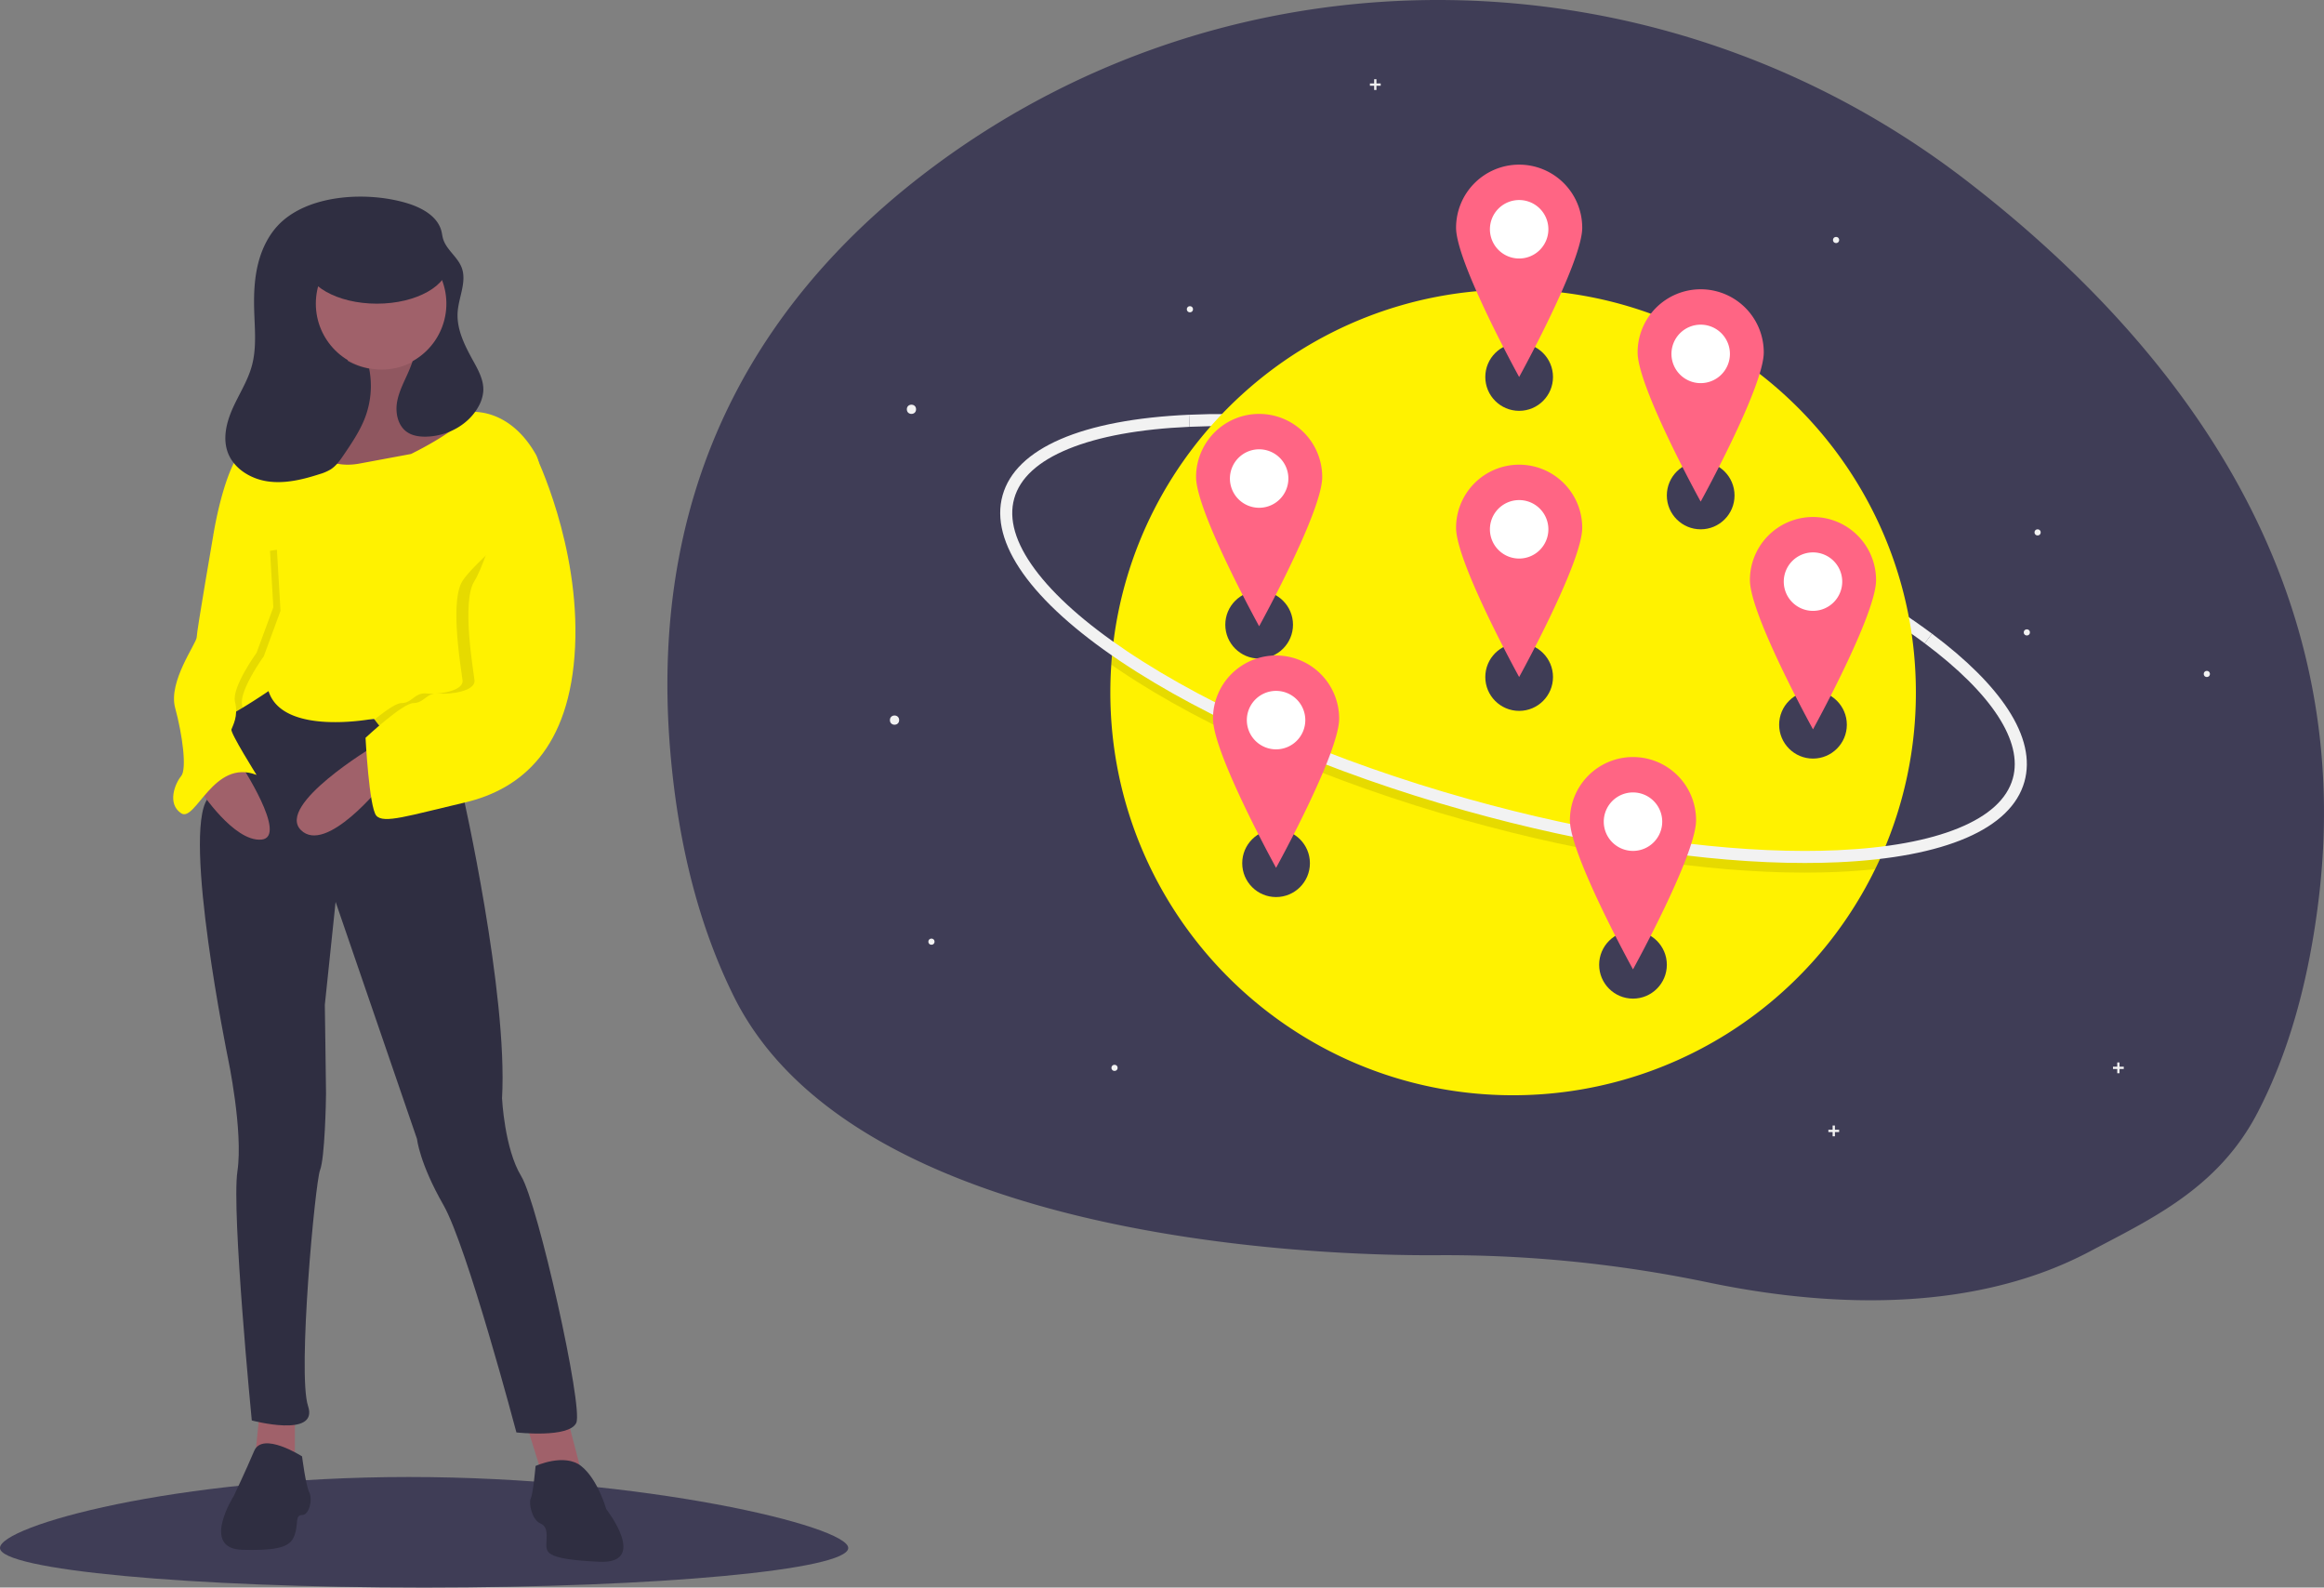
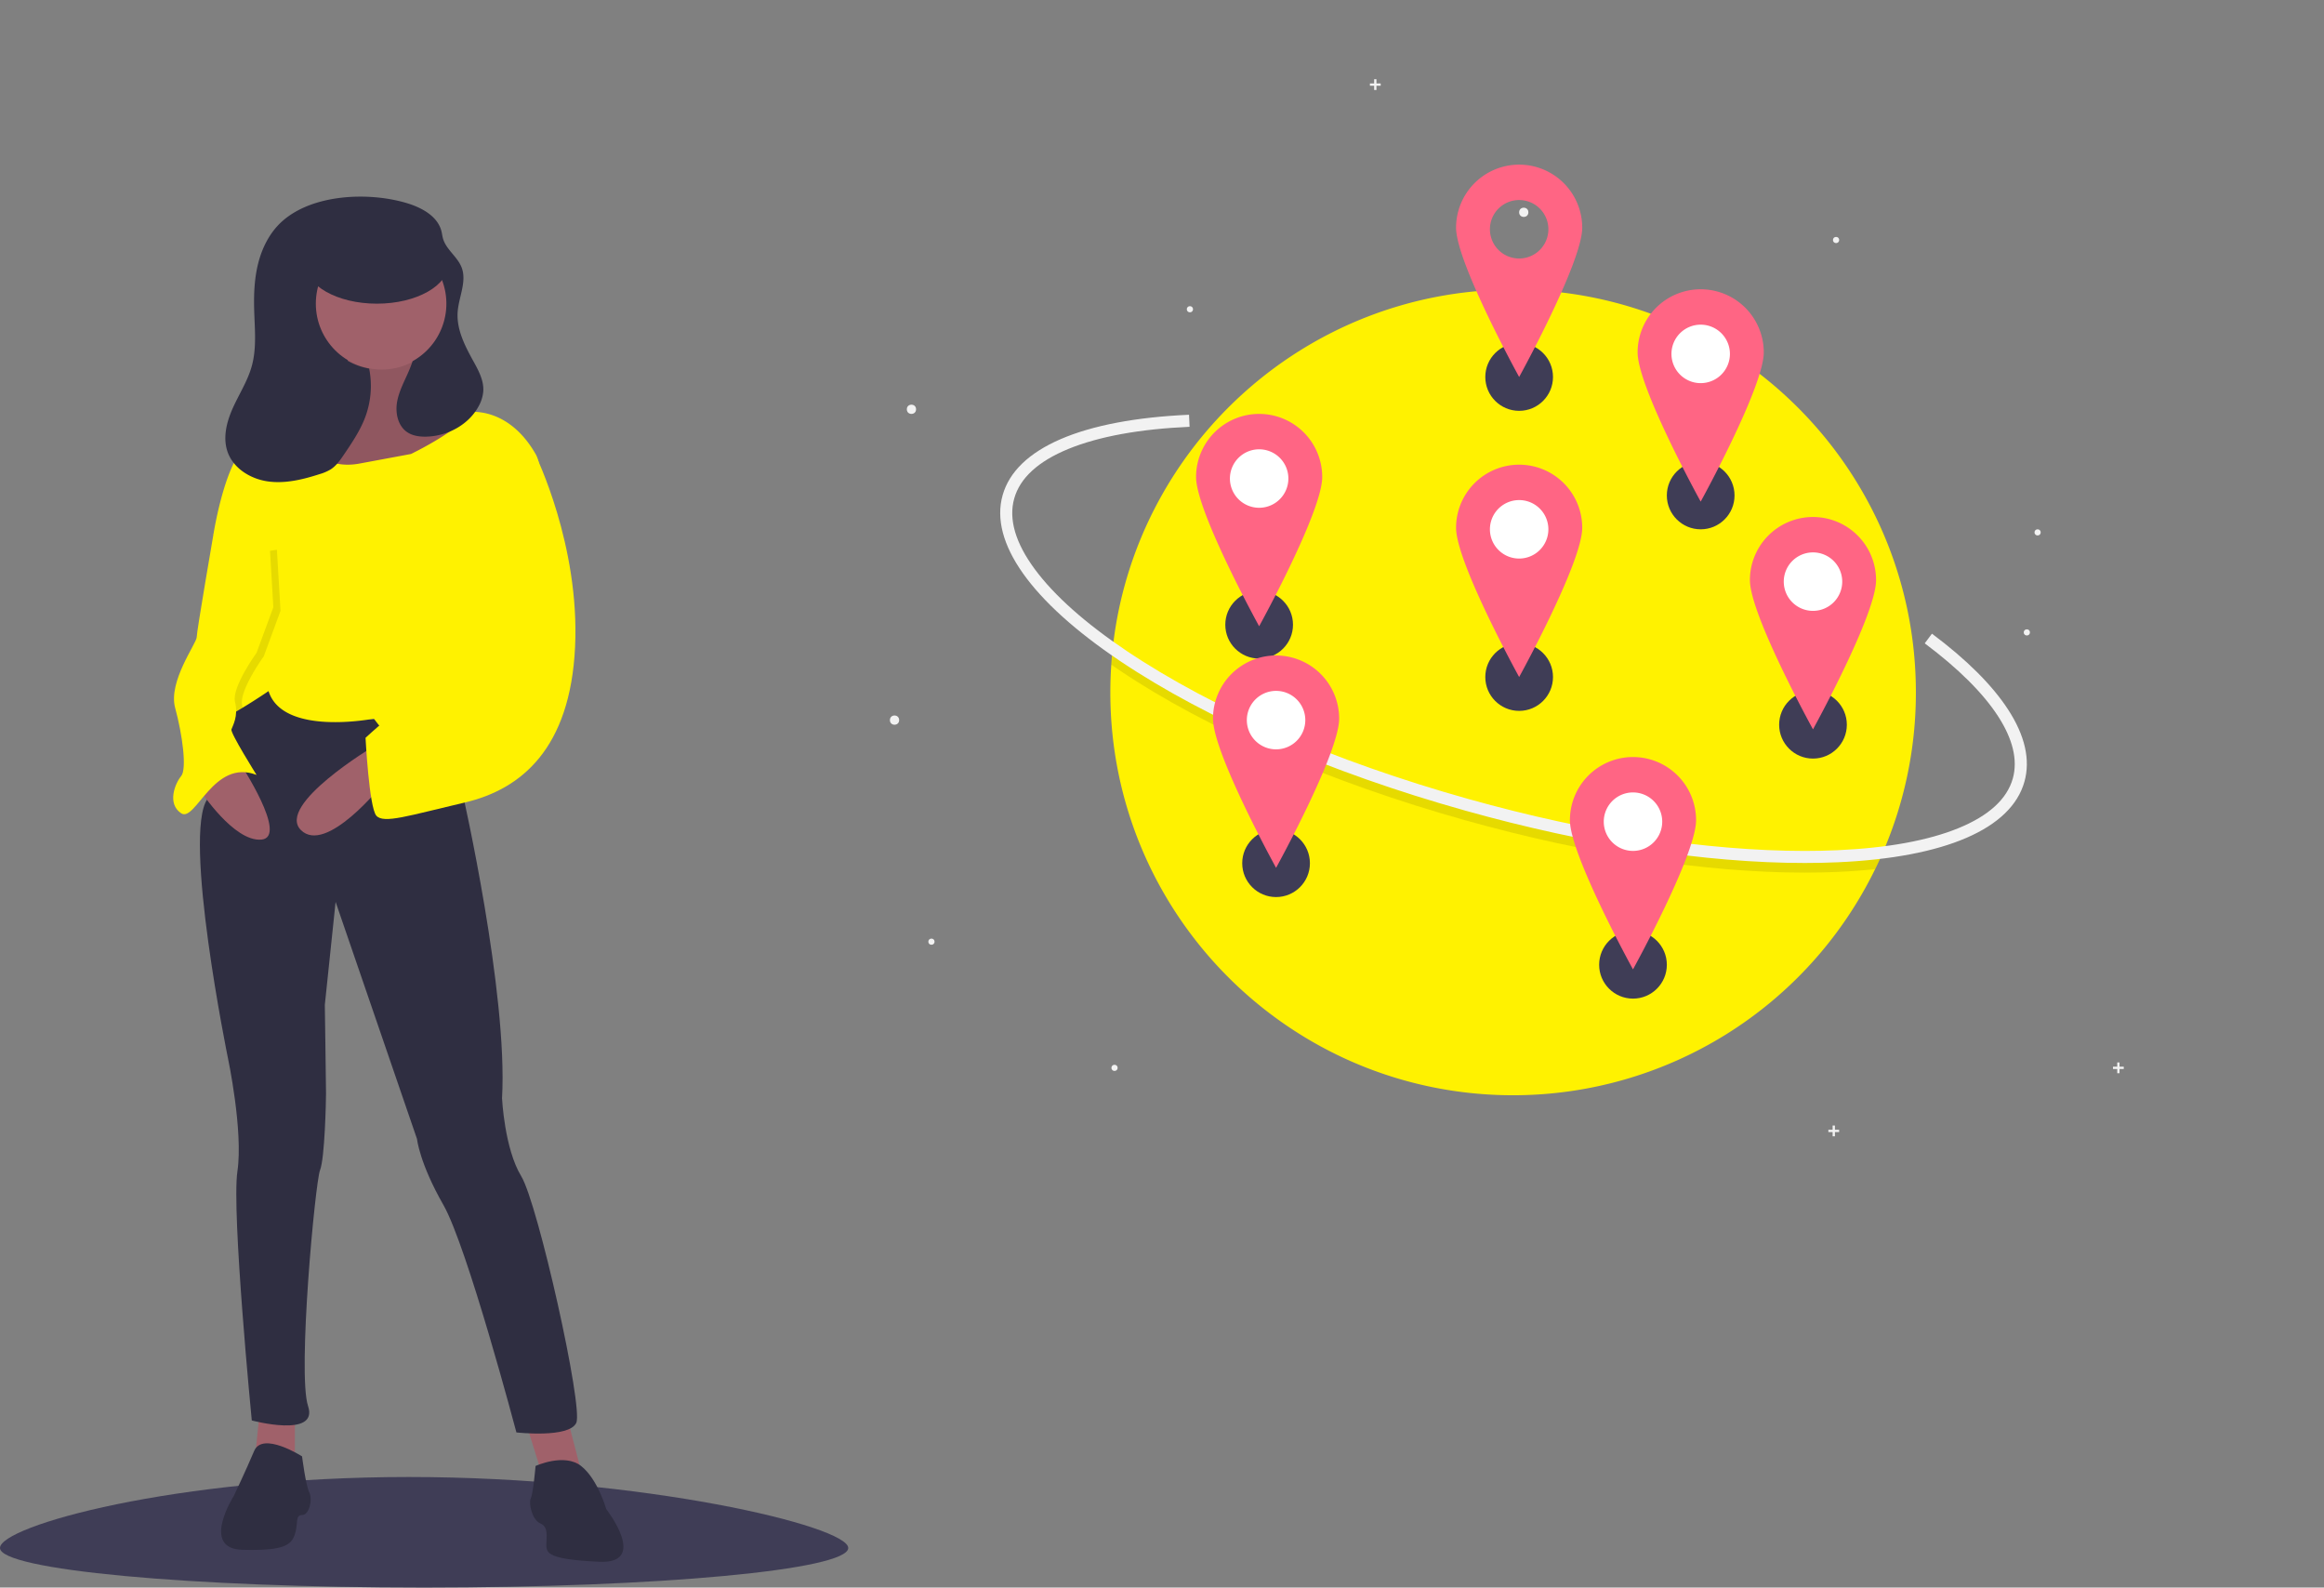
<svg xmlns="http://www.w3.org/2000/svg" height="776.59" width="1137">
  <rect width="100%" height="100%" fill="#808080" stroke="none" />
-   <path d="m1134.624 437.934c-5.079 43.51-15.63 78.443-30.115 106.303-19.273 37.12-52.24 52.077-81.69 67.727a186.255 186.255 0 0 1 -26.463 11.506c-53.59 18.6-113.569 13.665-160.683 3.845a633.42 633.42 0 0 0 -100.309-12.682q-14.426-.65-28.881-.645c-14.86.019-282.424 5.097-347.568-126.791-16.084-32.534-27.108-72.275-31.07-120.72-11.207-136.957 50.391-226.906 129.846-285.7 150.305-111.217 356.329-106.553 504.416 7.594 98.642 76.034 191 191.106 172.517 349.563z" fill="#3f3d56" />
-   <path d="m941.66 314.697c-41.697-31.172-107.005-60.653-179.178-80.881-65.713-18.42-129.808-27.312-180.49-25.041l-.264-5.894c51.286-2.297 116.046 6.67 182.347 25.254 72.845 20.417 138.86 50.246 181.118 81.836z" fill="#f2f2f2" />
  <path d="m937.331 338.707a196.337 196.337 0 0 1 -16.992 80.161q-1.407 3.168-2.932 6.278a197.069 197.069 0 0 1 -177.13 110.615c-108.828 0-197.054-88.226-197.054-197.054q0-6.84.466-13.575.22-3.425.572-6.809c10.2-99.253 94.073-176.67 196.016-176.67 108.828 0 197.054 88.226 197.054 197.054z" fill="#fff200" />
  <path d="m920.34 418.868q-1.408 3.168-2.933 6.278-8.637.938-18.183 1.362c-5.269.236-10.69.354-16.23.354-48.39 0-106.628-8.932-166.122-25.605-66.302-18.584-126.286-44.579-168.906-73.199q-2.177-1.46-4.277-2.926.22-3.425.572-6.809 3.39 2.416 6.991 4.838c42.12 28.278 101.5 53.995 167.213 72.415 58.975 16.53 116.663 25.387 164.499 25.387q8.204 0 15.995-.349 11.345-.513 21.38-1.746z" opacity=".1" />
  <g fill="#f2f2f2">
    <path d="m882.994 422.144c-48.389 0-106.63-8.933-166.12-25.607-66.302-18.583-126.288-44.579-168.909-73.198-43.51-29.217-63.913-58.005-57.45-81.063 6.462-23.058 38.856-37.049 91.213-39.395l.263 5.894c-24.45 1.096-44.375 4.73-59.223 10.801-14.812 6.057-23.752 14.23-26.572 24.292-2.82 10.063.57 21.691 10.075 34.564 9.53 12.904 24.664 26.365 44.983 40.009 42.114 28.279 101.498 53.997 167.212 72.415 58.976 16.53 116.66 25.388 164.5 25.389q8.199 0 15.99-.349c24.451-1.096 44.377-4.73 59.225-10.8 14.812-6.057 23.752-14.23 26.572-24.293 5.064-18.068-10.24-41.545-43.093-66.106l3.533-4.725c16.906 12.639 29.42 25.097 37.196 37.028 8.336 12.792 11.043 24.7 8.045 35.396-6.463 23.058-38.856 37.048-91.213 39.394-5.268.237-10.687.354-16.227.354z" />
    <circle cx="745.49" cy="103.856" r="2.258" />
    <circle cx="445.922" cy="200.214" r="2.258" />
    <circle cx="437.642" cy="352.255" r="2.258" />
    <circle cx="898.284" cy="117.404" r="1.505" />
-     <circle cx="1079.681" cy="329.675" r="1.505" />
    <circle cx="996.886" cy="260.428" r="1.505" />
    <circle cx="582.158" cy="151.275" r="1.505" />
    <circle cx="991.617" cy="309.353" r="1.505" />
    <circle cx="455.707" cy="460.642" r="1.505" />
    <circle cx="545.276" cy="522.362" r="1.505" />
    <path d="m675.49 40.826h-2.077v-2.077h-1.114v2.077h-2.078v1.115h2.078v2.077h1.114v-2.077h2.077z" />
    <path d="m899.79 552.65h-2.078v-2.077h-1.114v2.077h-2.077v1.115h2.077v2.077h1.114v-2.077h2.078z" />
    <path d="m1039.036 521.79h-2.077v-2.077h-1.115v2.077h-2.077v1.115h2.077v2.077h1.115v-2.077h2.077z" />
  </g>
  <g fill="#3f3d56">
    <circle cx="743.232" cy="184.407" r="16.559" />
    <circle cx="616.028" cy="305.589" r="16.559" />
    <circle cx="798.93" cy="471.932" r="16.559" />
    <circle cx="743.232" cy="331.18" r="16.559" />
    <circle cx="624.308" cy="422.255" r="16.559" />
    <circle cx="832.048" cy="242.364" r="16.559" />
    <circle cx="886.994" cy="354.513" r="16.559" />
  </g>
  <circle cx="743.232" cy="258.923" fill="#fff" r="21.828" />
  <path d="m743.232 227.31a30.86 30.86 0 0 0 -30.86 30.86c0 17.044 30.86 73.01 30.86 73.01s30.86-55.966 30.86-73.01a30.86 30.86 0 0 0 -30.86-30.86zm0 45.914a14.301 14.301 0 1 1 14.3-14.301 14.301 14.301 0 0 1 -14.3 14.3z" fill="#ff6584" />
  <circle cx="624.308" cy="352.255" fill="#fff" r="21.828" />
  <path d="m624.308 320.643a30.86 30.86 0 0 0 -30.86 30.86c0 17.043 30.86 73.01 30.86 73.01s30.86-55.967 30.86-73.01a30.86 30.86 0 0 0 -30.86-30.86zm0 45.913a14.301 14.301 0 1 1 14.3-14.3 14.301 14.301 0 0 1 -14.3 14.3z" fill="#ff6584" />
  <circle cx="886.994" cy="284.514" fill="#fff" r="21.828" />
  <path d="m886.994 252.901a30.86 30.86 0 0 0 -30.86 30.86c0 17.044 30.86 73.01 30.86 73.01s30.86-55.966 30.86-73.01a30.86 30.86 0 0 0 -30.86-30.86zm0 45.914a14.301 14.301 0 1 1 14.301-14.301 14.301 14.301 0 0 1 -14.301 14.301z" fill="#ff6584" />
-   <circle cx="743.232" cy="112.15" fill="#fff" r="21.828" />
  <path d="m743.232 80.537a30.86 30.86 0 0 0 -30.86 30.86c0 17.044 30.86 73.01 30.86 73.01s30.86-55.966 30.86-73.01a30.86 30.86 0 0 0 -30.86-30.86zm0 45.914a14.301 14.301 0 1 1 14.3-14.301 14.301 14.301 0 0 1 -14.3 14.3z" fill="#ff6584" />
  <circle cx="798.93" cy="401.932" fill="#fff" r="21.828" />
  <path d="m798.93 370.32a30.86 30.86 0 0 0 -30.86 30.86c0 17.043 30.86 73.01 30.86 73.01s30.86-55.967 30.86-73.01a30.86 30.86 0 0 0 -30.86-30.86zm0 45.913a14.301 14.301 0 1 1 14.301-14.3 14.301 14.301 0 0 1 -14.3 14.3z" fill="#ff6584" />
  <circle cx="616.028" cy="234.084" fill="#fff" r="21.828" />
  <path d="m616.028 202.472a30.86 30.86 0 0 0 -30.86 30.86c0 17.043 30.86 73.01 30.86 73.01s30.86-55.967 30.86-73.01a30.86 30.86 0 0 0 -30.86-30.86zm0 45.913a14.301 14.301 0 1 1 14.301-14.3 14.301 14.301 0 0 1 -14.3 14.3z" fill="#ff6584" />
  <circle cx="832.048" cy="173.117" fill="#fff" r="21.828" />
  <path d="m832.048 141.504a30.86 30.86 0 0 0 -30.86 30.86c0 17.044 30.86 73.01 30.86 73.01s30.86-55.966 30.86-73.01a30.86 30.86 0 0 0 -30.86-30.86zm0 45.914a14.301 14.301 0 1 1 14.301-14.301 14.301 14.301 0 0 1 -14.3 14.301z" fill="#ff6584" />
  <path d="m415 757.215c0 10.7-92.9 19.375-207.5 19.375s-207.5-8.674-207.5-19.375 85.414-34.713 200.013-34.713 214.987 24.013 214.987 34.713z" fill="#3f3d56" />
  <path d="m137.389 128.482h81.442v67.401h-81.442z" fill="#2f2e41" />
  <path d="m277.255 692.495 7.03 26.948-18.747 2.929-8.787-28.12z" fill="#a0616a" />
  <path d="m144.27 688.394v28.706h-19.918l2.929-28.706z" fill="#a0616a" />
  <path d="m262.023 717.1s14.06-6.444 22.262 0 12.302 21.09 12.302 21.09 21.09 26.948-3.515 25.777-25.776-4.101-25.776-8.202 1.171-8.788-2.93-10.545-5.858-9.96-4.686-12.303 2.343-15.817 2.343-15.817zm-114.238-4.687s-19.332-12.367-23.433-2.668-9.96 22-9.96 22-16.403 25.777 4.101 26.363 24.02-2.343 25.777-7.616 0-9.373 3.515-9.373 5.273-7.616 3.515-11.13-3.515-17.576-3.515-17.576z" fill="#2f2e41" />
  <path d="m203.44 168.172s-4.687 26.363 7.615 28.12 24.605 7.03 25.191 10.545-48.038 41.009-48.038 41.009l-29.878-9.373s-29.877-7.616-28.706-13.475 3.515-14.06 3.515-14.06 33.979-7.03 34.565-17.575 4.686-27.534 4.686-27.534z" fill="#a0616a" />
  <path d="m203.44 168.172s-4.687 26.363 7.615 28.12 24.605 7.03 25.191 10.545-48.038 41.009-48.038 41.009l-29.878-9.373s-29.877-7.616-28.706-13.475 3.515-14.06 3.515-14.06 33.979-7.03 34.565-17.575 4.686-27.534 4.686-27.534z" opacity=".1" />
  <path d="m126.11 333.378s21.219 20.264 63.334 18.334 38.6 12.715 38.6 12.715l-1.757 23.434s22.262 97.834 19.333 149.387c0 0 1.171 24.606 9.373 38.08s30.463 113.066 26.948 120.682-29.291 4.686-29.291 4.686-24.02-90.804-35.736-111.308-12.889-32.221-12.889-32.221l-39.835-115.995-5.273 50.381s.586 39.837.586 43.352-.586 31.635-2.93 37.494-11.13 99.592-5.858 115.41-27.534 7.03-27.534 7.03-9.959-101.936-7.03-121.855-4.687-55.654-4.687-55.654-22.261-108.965-9.959-126.54c0 0 8.202-59.755 12.303-59.17z" fill="#2f2e41" />
  <circle cx="186.743" cy="148.547" fill="#a0616a" r="32.221" />
  <path d="m104.433 352.125c.598 1.792 7.587-1.898 14.3-5.947 6.457-3.89 12.649-8.113 12.649-8.113 7.03 22.261 51.553 13.474 51.553 13.474s.112.158.317.44c1.47 1.997 7.815 10.327 15.5 15.963 8.788 6.444 29.293-8.787 29.293-8.787s31.88-76.352 35.958-116.798c.897-8.9.451-16.064-1.98-20.288-13.474-23.433-32.432-20.48-32.432-20.48-3.146 8.23-28.495 20.48-28.495 20.48l-25.19 4.687c-25.192 4.687-32.807-21.676-32.807-21.676-7.03-1.172-19.919 11.717-19.919 11.717-12.302 3.515-18.747 44.523-18.747 44.523s1.225 1.523 3.135 3.955a600.674 600.674 0 0 1 3.79 4.85c.492.633.996 1.29 1.512 1.957 6.496 8.471 14.704 19.608 16.754 24.388 3.515 8.202-3.515 20.505-11.716 19.919s-14.646 32.22-13.475 35.736z" fill="#fff200" />
  <path d="m187.036 383.76s-27.534 34.564-39.837 22.261 35.736-41.008 35.736-41.008zm-69.714-10.545s24.02 36.321 10.545 37.493-29.878-24.02-29.878-24.02z" fill="#a0616a" />
  <path d="m113.984 199.43c3.09-6.819 7.244-13.218 9.223-20.439 2.372-8.654 1.448-17.811 1.166-26.78-.25-7.93.029-15.95 2.007-23.632s5.764-15.054 11.681-20.337c15.092-13.472 42.71-14.44 61.138-8.831 7.265 2.21 15.004 6.421 16.805 13.798.272 1.114.394 2.261.698 3.367 1.508 5.492 7.127 8.968 9.155 14.29 2.622 6.885-1.421 14.372-1.95 21.72-.617 8.58 3.6 16.684 7.757 24.214 2.471 4.476 5.04 9.245 4.795 14.352a18.132 18.132 0 0 1 -2.481 7.911c-4.985 8.881-15.162 14.259-25.343 14.527-3.305.087-6.769-.366-9.492-2.241-4.497-3.097-5.815-9.332-4.878-14.711s3.668-10.245 5.807-15.268a71.322 71.322 0 0 0 1.795-4.693 32.224 32.224 0 1 0 -21.256 3.605 43.651 43.651 0 0 1 -2.114 24.272c-2.482 6.378-6.353 12.105-10.192 17.771-1.835 2.709-3.744 5.492-6.493 7.267a23.04 23.04 0 0 1 -5.531 2.362c-8.134 2.616-16.7 4.72-25.162 3.544s-16.844-6.281-19.728-14.324c-2.527-7.048-.497-14.924 2.593-21.743z" fill="#2f2e41" />
  <ellipse cx="184.4" cy="128.629" fill="#2f2e41" rx="35.15" ry="19.918" />
-   <path d="m183.252 351.978c1.47 1.998 7.815 10.328 15.5 15.964 8.788 6.444 29.293-8.787 29.293-8.787s31.88-76.352 35.958-116.798a180.944 180.944 0 0 0 -7.838-19.702l6.737 27.241s-30.17 24.313-36.615 34.272-.586 43.352 0 48.624-11.717 7.03-17.575 6.444-7.03 4.687-12.302 4.687c-2.549 0-8.097 3.96-13.158 8.055z" opacity=".1" />
  <path d="m253.236 222.655h8.787s21.676 43.938 19.333 93.734-26.363 69.714-53.897 76.158-39.837 10.545-43.352 6.444-5.273-38.079-5.273-38.079 18.161-16.99 23.434-16.99 6.444-5.272 12.302-4.686 18.161-1.171 17.575-6.444-6.444-38.665 0-48.624 21.09-61.513 21.09-61.513z" fill="#fff200" />
  <path d="m107.568 265.275a600.674 600.674 0 0 1 3.79 4.85l-3.41-7.047s-.14.796-.38 2.197zm-3.135 86.85c.598 1.792 7.587-1.898 14.3-5.947-.07-.351-.146-.714-.24-1.083-1.757-7.03 10.545-24.02 10.545-24.02l8.202-22.261-1.757-29.878-22.614 3.146c6.497 8.471 14.705 19.608 16.755 24.388 3.515 8.202-3.515 20.505-11.716 19.919s-14.646 32.22-13.475 35.736z" opacity=".1" />
  <path d="m116.15 249.603-11.717 11.717s-8.201 47.453-8.201 50.382-14.06 21.676-10.545 34.564 5.858 29.878 2.929 33.393-7.03 13.474 0 18.16 15.817-26.948 36.908-18.746c0 0-12.889-20.504-12.303-22.262s3.515-6.444 1.758-13.474 10.545-24.02 10.545-24.02l8.201-22.26-1.757-29.878z" fill="#fff200" />
</svg>